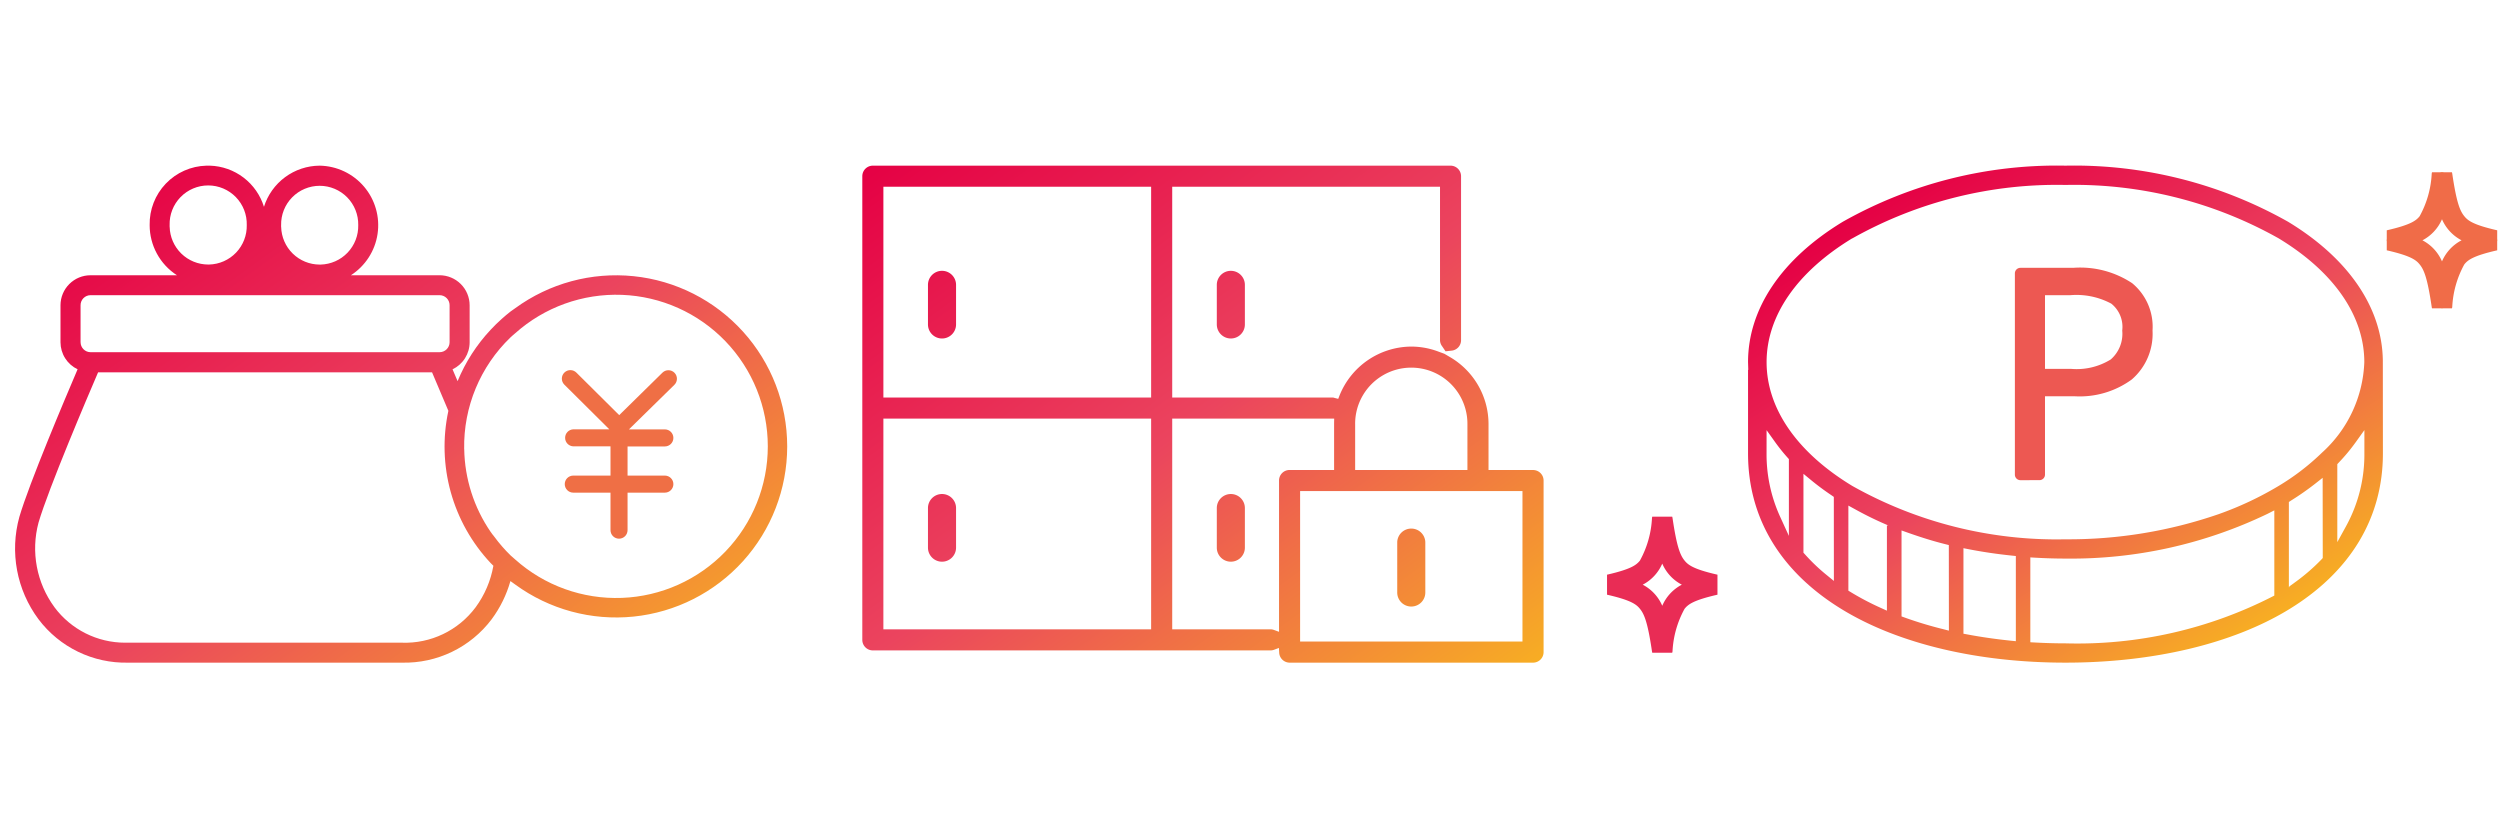
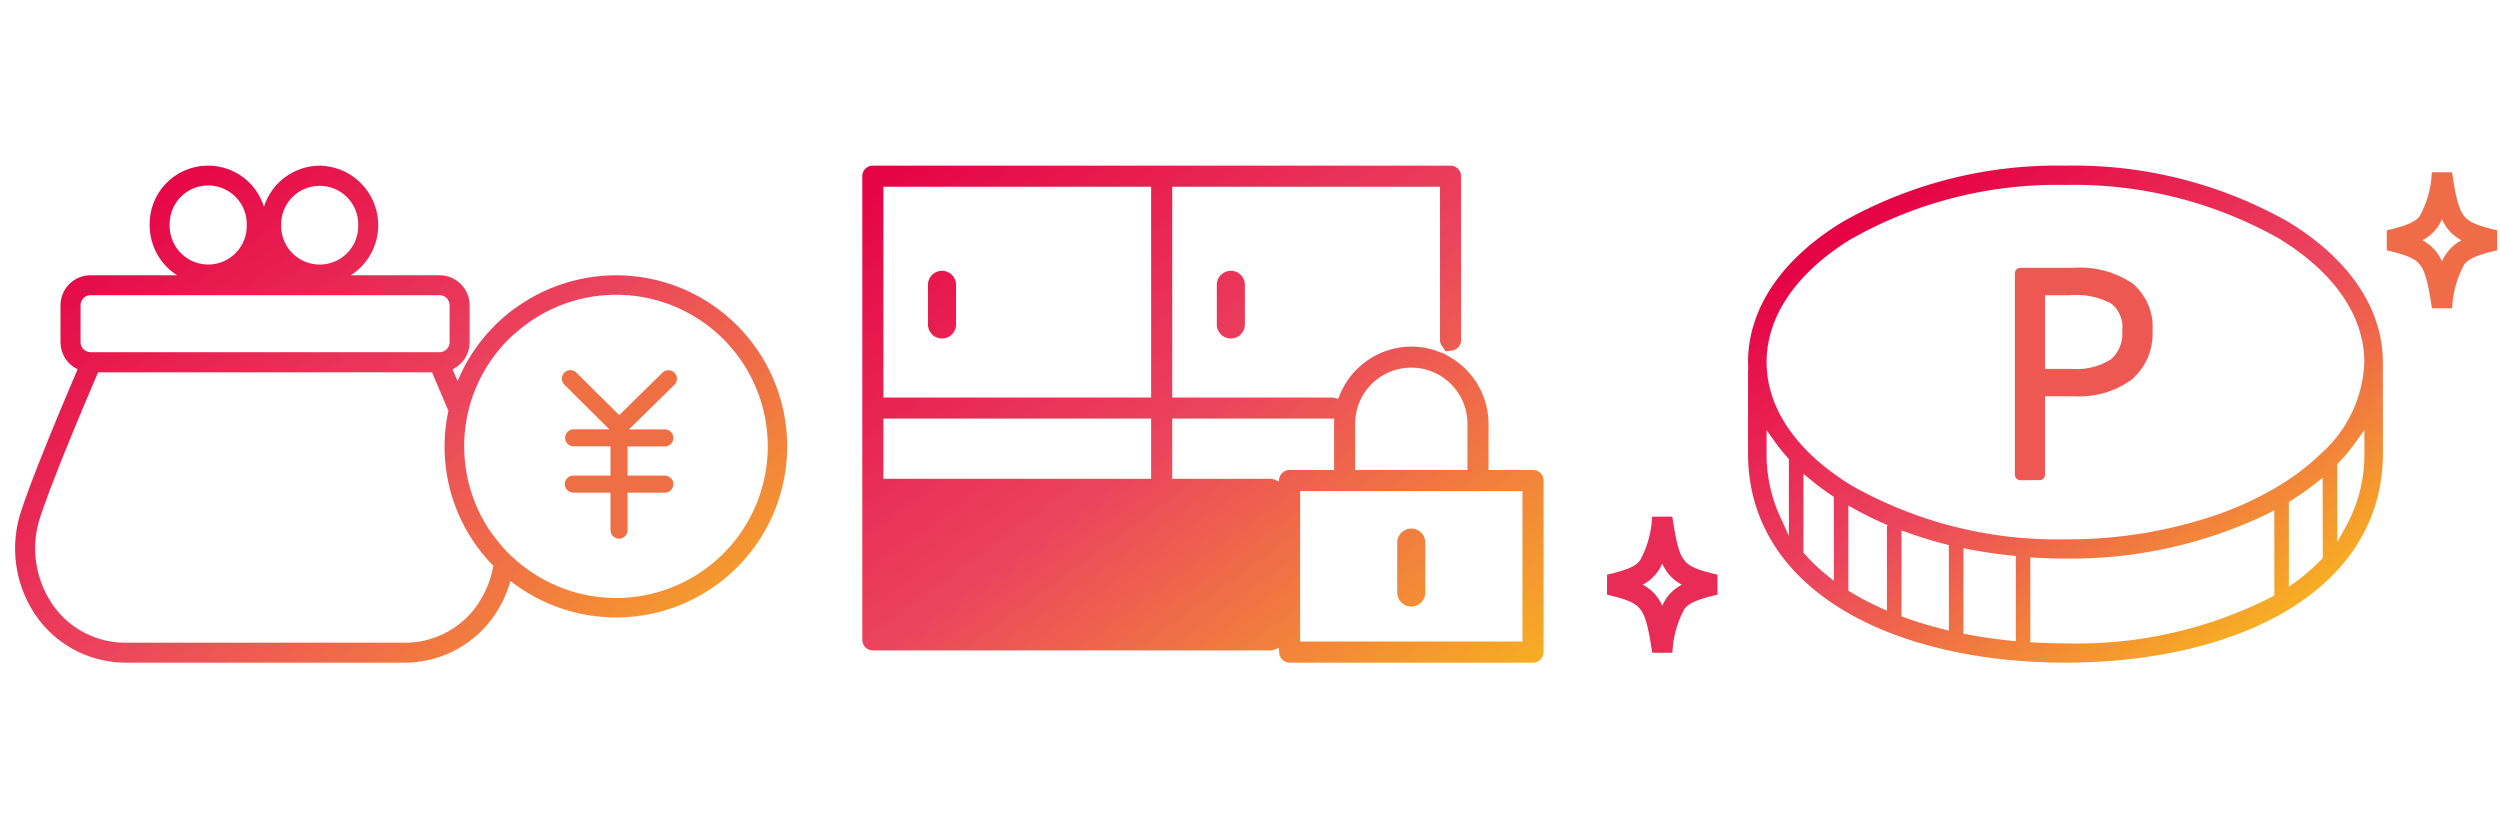
<svg xmlns="http://www.w3.org/2000/svg" xmlns:xlink="http://www.w3.org/1999/xlink" width="166" height="55" viewBox="0 0 166 55">
  <defs>
    <linearGradient id="a" x1="0.12" y1="0.926" x2="0.781" y2="0.07" gradientUnits="objectBoundingBox">
      <stop offset="0" stop-color="#f7ae23" />
      <stop offset="0.5" stop-color="#eb445e" />
      <stop offset="1" stop-color="#e50044" />
    </linearGradient>
    <linearGradient id="b" x1="-0.309" y1="3.219" x2="-4.994" y2="0.733" xlink:href="#a" />
    <linearGradient id="d" x1="1" y1="1" x2="0" y2="0" xlink:href="#a" />
    <clipPath id="e">
      <path d="M2.618,29.321A6.6,6.6,0,0,1,1.558,23.7c.666-2.274,3.262-8.365,3.956-9.979H27.688c.215.5.616,1.439,1.084,2.558a11.291,11.291,0,0,0,2.8,10.1h0c.061.065.127.125.189.188a6.587,6.587,0,0,1-1.18,2.758,5.849,5.849,0,0,1-4.9,2.35H7.517q-.1,0-.21,0a5.85,5.85,0,0,1-4.69-2.353m1.732-17.6V9.268A.664.664,0,0,1,5.01,8.6H28.188a.664.664,0,0,1,.665.663v2.458a.665.665,0,0,1-.665.665H5.01a.665.665,0,0,1-.66-.665m25.471,7.095A10.031,10.031,0,0,1,32.9,11.4c.1-.1.208-.181.311-.273a10.068,10.068,0,1,1,0,15.024c-.014-.013-.028-.025-.043-.038-.088-.081-.181-.151-.268-.235h0a10.153,10.153,0,0,1-1.084-1.248c-.078-.1-.163-.2-.236-.31h0a10.016,10.016,0,0,1-1.756-5.5M10.263,4.062c0-.039,0-.077,0-.116a2.562,2.562,0,1,1,5.122,0,2.563,2.563,0,0,1-2.5,2.619h-.059a2.562,2.562,0,0,1-2.56-2.5m7.4,0c0-.039,0-.077,0-.116a2.561,2.561,0,1,1,5.121,0,2.562,2.562,0,0,1-2.5,2.619h-.059a2.561,2.561,0,0,1-2.559-2.5M20.215,0a3.9,3.9,0,0,0-3.688,2.733A3.879,3.879,0,0,0,12.941,0h-.235A3.869,3.869,0,0,0,8.937,3.946a3.962,3.962,0,0,0,1.812,3.331H5.01A1.994,1.994,0,0,0,3.017,9.269v2.458a1.994,1.994,0,0,0,1.135,1.794c-.858,2.008-3.21,7.565-3.866,9.8a7.862,7.862,0,0,0,1.268,6.793A7.245,7.245,0,0,0,7.517,33H25.683a7.242,7.242,0,0,0,5.963-2.881,7.844,7.844,0,0,0,1.245-2.532l.006,0h0c.1.079.208.149.311.224A11.358,11.358,0,0,0,51.27,18.668v-.046A11.36,11.36,0,0,0,33.208,9.467c-.1.074-.207.138-.306.216-.2.156-.394.319-.582.488q-.388.345-.742.726a11.28,11.28,0,0,0-2.194,3.411c-.126-.3-.24-.565-.335-.785a1.993,1.993,0,0,0,1.135-1.8V9.268A2,2,0,0,0,28.19,7.276H22.3A3.953,3.953,0,0,0,20.232,0Z" transform="translate(0)" fill="url(#a)" />
    </clipPath>
    <clipPath id="g">
      <path d="M55.6,22.148l0,0a.565.565,0,0,0-.011.8h0l.014.014,2.978,2.958H56.188a.566.566,0,0,0,0,1.131h2.471v1.941H56.188a.566.566,0,0,0,0,1.133h2.471v2.49a.566.566,0,1,0,1.133,0v-2.49h2.476a.566.566,0,1,0,0-1.133H59.792V27.057h2.476a.566.566,0,1,0,0-1.133H59.884L62.9,22.967a.566.566,0,0,0-.791-.81l0,0-2.871,2.821L56.4,22.16a.565.565,0,0,0-.8-.011" transform="translate(-55.422 -21.988)" fill="#ef6f45" />
    </clipPath>
    <clipPath id="h">
      <rect width="7.333" height="9.033" stroke="#f06c48" stroke-linecap="round" stroke-linejoin="round" stroke-width="1" fill="url(#b)" />
    </clipPath>
    <clipPath id="j">
      <rect width="7.333" height="9.033" stroke="#e92c55" stroke-linecap="round" stroke-linejoin="round" stroke-width="1" fill="url(#b)" />
    </clipPath>
    <linearGradient id="l" x1="0.821" y1="0.918" x2="0.16" y2="0.101" xlink:href="#a" />
  </defs>
  <g transform="translate(203.129 -466.344)">
-     <rect width="166" height="55" transform="translate(-203.129 466.344)" fill="none" />
    <g transform="translate(-1088.129 -967.656)">
      <g transform="translate(942.257 1445)">
-         <path d="M28.37,33a.7.7,0,0,1-.689-.66l-.017-.317-.3.112a.675.675,0,0,1-.245.052H.7a.7.7,0,0,1-.7-.7V.7A.7.7,0,0,1,.7,0H39.057a.7.7,0,0,1,.7.7V11.6a.694.694,0,0,1-.631.683l-.4.043-.232-.343a.681.681,0,0,1-.134-.382V1.4H20.578V15.394H31.234a.456.456,0,0,1,.109.024l.258.066.075-.192a5.165,5.165,0,0,1,4.777-3.279,5.1,5.1,0,0,1,1.766.32l.431.158.384.226a5.153,5.153,0,0,1,2.547,4.423v3.069h2.956a.7.7,0,0,1,.7.7V32.3a.7.7,0,0,1-.7.7Zm.7-1.4H43.835V21.606H29.07Zm-8.492-.813h6.543a.7.7,0,0,1,.236.05l.314.115V20.907a.7.7,0,0,1,.7-.7h2.956l0-3.11.006-.3H20.578Zm-19.179,0H19.178V16.794H1.4ZM32.725,17.139v3.069H40.18V17.139a3.728,3.728,0,1,0-7.456,0ZM1.4,15.394H19.178V1.4H1.4ZM35.519,28.307V25a.933.933,0,0,1,1.865,0v3.311a.933.933,0,1,1-1.865,0Zm-11.98-2.942V22.735a.932.932,0,1,1,1.864,0v2.629a.932.932,0,1,1-1.864,0Zm-19.179,0V22.735a.932.932,0,1,1,1.865,0v2.629a.932.932,0,1,1-1.865,0Zm19.179-14.82V7.915a.932.932,0,1,1,1.864,0v2.629a.932.932,0,1,1-1.864,0Zm-19.179,0V7.915a.932.932,0,1,1,1.865,0v2.629a.932.932,0,1,1-1.865,0Z" fill="url(#d)" />
-         <path d="M44.535,33.5H28.37a1.2,1.2,0,0,1-1.128-.82,1.021,1.021,0,0,1-.121.007H.7a1.2,1.2,0,0,1-1.2-1.2V.7A1.2,1.2,0,0,1,.7-.5H39.057a1.2,1.2,0,0,1,1.2,1.2V11.6a1.179,1.179,0,0,1-.522.977,5.653,5.653,0,0,1,2.344,4.561v2.569h2.456a1.2,1.2,0,0,1,1.2,1.2V32.3A1.2,1.2,0,0,1,44.535,33.5ZM28.144,31.657l.036.656a.2.2,0,0,0,.19.187H44.535a.2.2,0,0,0,.2-.2V20.907a.2.2,0,0,0-.2-.2H41.079V17.139a4.653,4.653,0,0,0-2.3-3.992l-.345-.2-.388-.143a4.6,4.6,0,0,0-1.594-.289,4.663,4.663,0,0,0-4.311,2.96l-.235.606-.71-.183H20.078V.9h18.78V11.6a.243.243,0,0,0,.048.1l.063.094.1-.011a.2.2,0,0,0,.184-.185V.7a.2.2,0,0,0-.2-.2H.7A.2.2,0,0,0,.5.7V31.487a.2.2,0,0,0,.2.2H27.121a.217.217,0,0,0,.062-.017l.005,0,.484-.183-.487-.178a.354.354,0,0,0-.069-.02H20.078V16.294H31.843l-.015.808,0,3.605H28.37a.2.2,0,0,0-.2.2v10.76Zm-7.066-1.37h6.093V20.907a1.2,1.2,0,0,1,1.2-1.2h2.456l0-2.414h-9.75Zm0-15.394H31.234c.022,0,.043,0,.063,0a5.671,5.671,0,0,1,5.155-3.385,5.527,5.527,0,0,1,1.41.184q0-.048,0-.1V1.9H21.078ZM44.335,32.1H28.57V21.106H44.335Zm-14.765-1H43.335V22.106H29.57Zm-9.892.188H.9V16.294H19.678Zm-17.779-1H18.678V17.294H1.9Zm34.552-.547a1.435,1.435,0,0,1-1.433-1.434V25a1.433,1.433,0,0,1,2.865,0v3.311A1.435,1.435,0,0,1,36.451,29.741Zm0-5.178a.433.433,0,0,0-.433.433v3.311a.433.433,0,1,0,.865,0V25A.433.433,0,0,0,36.451,24.563ZM24.472,26.8a1.435,1.435,0,0,1-1.433-1.433V22.735a1.432,1.432,0,1,1,2.864,0v2.629A1.433,1.433,0,0,1,24.472,26.8Zm0-4.495a.433.433,0,0,0-.433.433v2.629a.432.432,0,1,0,.864,0V22.735A.432.432,0,0,0,24.472,22.3ZM5.292,26.8A1.434,1.434,0,0,1,3.86,25.365V22.735a1.432,1.432,0,1,1,2.865,0v2.629A1.434,1.434,0,0,1,5.292,26.8Zm0-4.495a.433.433,0,0,0-.432.433v2.629a.432.432,0,1,0,.865,0V22.735A.433.433,0,0,0,5.292,22.3Zm35.389-1.6H32.225V17.139a4.228,4.228,0,1,1,8.456,0Zm-7.456-1H39.68V17.139a3.228,3.228,0,1,0-6.456,0ZM19.678,15.894H.9V.9H19.678Zm-17.779-1H18.678V1.9H1.9Zm22.573-2.918a1.434,1.434,0,0,1-1.433-1.433V7.915a1.432,1.432,0,1,1,2.864,0v2.629A1.433,1.433,0,0,1,24.472,11.977Zm0-4.5a.434.434,0,0,0-.433.433v2.629a.432.432,0,1,0,.864,0V7.915A.433.433,0,0,0,24.472,7.482Zm-19.18,4.5A1.434,1.434,0,0,1,3.86,10.544V7.915a1.432,1.432,0,1,1,2.865,0v2.629A1.434,1.434,0,0,1,5.292,11.977Zm0-4.5a.433.433,0,0,0-.432.433v2.629a.432.432,0,1,0,.865,0V7.915A.434.434,0,0,0,5.292,7.482Z" fill="rgba(0,0,0,0)" />
+         <path d="M28.37,33a.7.7,0,0,1-.689-.66l-.017-.317-.3.112a.675.675,0,0,1-.245.052H.7a.7.7,0,0,1-.7-.7V.7A.7.7,0,0,1,.7,0H39.057a.7.7,0,0,1,.7.7V11.6a.694.694,0,0,1-.631.683l-.4.043-.232-.343a.681.681,0,0,1-.134-.382V1.4H20.578V15.394H31.234a.456.456,0,0,1,.109.024l.258.066.075-.192a5.165,5.165,0,0,1,4.777-3.279,5.1,5.1,0,0,1,1.766.32l.431.158.384.226a5.153,5.153,0,0,1,2.547,4.423v3.069h2.956a.7.7,0,0,1,.7.7V32.3a.7.7,0,0,1-.7.7Zm.7-1.4H43.835V21.606H29.07m-8.492-.813h6.543a.7.7,0,0,1,.236.05l.314.115V20.907a.7.7,0,0,1,.7-.7h2.956l0-3.11.006-.3H20.578Zm-19.179,0H19.178V16.794H1.4ZM32.725,17.139v3.069H40.18V17.139a3.728,3.728,0,1,0-7.456,0ZM1.4,15.394H19.178V1.4H1.4ZM35.519,28.307V25a.933.933,0,0,1,1.865,0v3.311a.933.933,0,1,1-1.865,0Zm-11.98-2.942V22.735a.932.932,0,1,1,1.864,0v2.629a.932.932,0,1,1-1.864,0Zm-19.179,0V22.735a.932.932,0,1,1,1.865,0v2.629a.932.932,0,1,1-1.865,0Zm19.179-14.82V7.915a.932.932,0,1,1,1.864,0v2.629a.932.932,0,1,1-1.864,0Zm-19.179,0V7.915a.932.932,0,1,1,1.865,0v2.629a.932.932,0,1,1-1.865,0Z" fill="url(#d)" />
      </g>
      <g transform="translate(886 1445)">
        <g transform="translate(0)">
          <g clip-path="url(#e)">
            <rect width="38.691" height="55.044" transform="translate(-4.082 32.632) rotate(-83.496)" fill="url(#a)" />
          </g>
        </g>
        <g transform="translate(36.3 13.575)">
          <g clip-path="url(#g)">
            <rect width="12.051" height="8.981" transform="translate(-1.323 11.052) rotate(-83.496)" fill="#ef6f45" />
          </g>
        </g>
      </g>
      <g transform="translate(991.707 1445)">
        <g transform="translate(51.774 0.44)">
          <g transform="translate(0)" clip-path="url(#h)">
-             <path d="M7.187,4.334C5.6,3.969,5.1,3.664,4.755,3.229s-.6-1.062-.9-3.066a.189.189,0,0,0-.374,0,6.667,6.667,0,0,1-.9,3.066c-.35.435-.841.741-2.432,1.1a.189.189,0,0,0,0,.368c1.591.364,2.082.669,2.432,1.1s.6,1.063.9,3.066a.189.189,0,0,0,.374,0,6.667,6.667,0,0,1,.9-3.066c.35-.435.841-.741,2.432-1.1a.189.189,0,0,0,0-.368m-3.52,3.36c-.4-2.072-.941-2.687-2.7-3.176,1.758-.489,2.3-1.1,2.7-3.176.4,2.072.941,2.687,2.7,3.176-1.758.489-2.3,1.1-2.7,3.176" transform="translate(0 -0.001)" fill="url(#b)" />
            <path d="M3.667,9.534a.693.693,0,0,1-.682-.588c-.278-1.881-.5-2.461-.8-2.826-.227-.282-.563-.566-2.154-.931a.689.689,0,0,1,0-1.343c1.591-.365,1.927-.648,2.154-.931a6.512,6.512,0,0,0,.8-2.826.689.689,0,0,1,1.363,0c.278,1.881.5,2.461.8,2.826.227.282.563.566,2.154.931a.689.689,0,0,1,0,1.343c-1.591.365-1.927.648-2.154.931a6.512,6.512,0,0,0-.8,2.826A.693.693,0,0,1,3.667,9.534Zm-1.3-5.017a2.84,2.84,0,0,1,1.3,1.4,2.84,2.84,0,0,1,1.3-1.4,2.84,2.84,0,0,1-1.3-1.4A2.84,2.84,0,0,1,2.368,4.518Z" transform="translate(0 -0.001)" fill="#f06c48" />
          </g>
        </g>
        <g transform="translate(0 23.307)">
          <g clip-path="url(#j)">
            <path d="M7.187,4.334C5.6,3.969,5.1,3.664,4.755,3.229s-.6-1.062-.9-3.066a.189.189,0,0,0-.374,0,6.667,6.667,0,0,1-.9,3.066c-.35.435-.841.741-2.432,1.1a.189.189,0,0,0,0,.368c1.591.364,2.082.669,2.432,1.1s.6,1.063.9,3.066a.189.189,0,0,0,.374,0,6.667,6.667,0,0,1,.9-3.066c.35-.435.841-.741,2.432-1.1a.189.189,0,0,0,0-.368m-3.52,3.36c-.4-2.072-.941-2.687-2.7-3.176,1.758-.489,2.3-1.1,2.7-3.176.4,2.072.941,2.687,2.7,3.176-1.758.489-2.3,1.1-2.7,3.176" transform="translate(0 -0.001)" fill="url(#b)" />
            <path d="M3.667,9.534a.693.693,0,0,1-.682-.588c-.278-1.881-.5-2.461-.8-2.826-.227-.282-.563-.566-2.154-.931a.689.689,0,0,1,0-1.343c1.591-.365,1.927-.648,2.154-.931a6.512,6.512,0,0,0,.8-2.826.689.689,0,0,1,1.363,0c.278,1.881.5,2.461.8,2.826.227.282.563.566,2.154.931a.689.689,0,0,1,0,1.343c-1.591.365-1.927.648-2.154.931a6.512,6.512,0,0,0-.8,2.826A.693.693,0,0,1,3.667,9.534Zm-1.3-5.017a2.84,2.84,0,0,1,1.3,1.4,2.84,2.84,0,0,1,1.3-1.4,2.84,2.84,0,0,1-1.3-1.4A2.84,2.84,0,0,1,2.368,4.518Z" transform="translate(0 -0.001)" fill="#e92c55" />
          </g>
        </g>
        <path d="M0,19.112c0,4.3,2.178,7.894,6.3,10.388,3.728,2.257,8.976,3.5,14.778,3.5s11.05-1.243,14.777-3.5c4.12-2.494,6.3-6.087,6.3-10.388l-.005-6.188c-.05-3.5-2.285-6.773-6.293-9.2A28.9,28.9,0,0,0,21.076,0,28.9,28.9,0,0,0,6.3,3.72C2.236,6.183,0,9.495,0,13.045l.015.513H0Zm5.7,8.463-.508-.416a12.263,12.263,0,0,1-1.426-1.365L3.679,25.7V20.462l.509.419c.423.349.882.689,1.364,1.013l.144.1Zm7.637,3.3-.387-.1a26.005,26.005,0,0,1-2.547-.769l-.211-.076V23.889H9.221v5.66l-.44-.2a18.086,18.086,0,0,1-1.964-1.034l-.155-.094V22.571l.46.252a22.807,22.807,0,0,0,2.271,1.1l.794.327V24.22l.415.147c.924.327,1.715.57,2.49.764l.24.061Zm4.445.7-.344-.034c-.965-.1-1.932-.236-2.877-.415l-.258-.048V25.4l.373.073c.894.174,1.844.316,2.824.417l.282.03Zm20.379-5.522-.092.1a12.889,12.889,0,0,1-1.658,1.445l-.5.365h.059L34.9,28.57a28.459,28.459,0,0,1-13.821,3.149c-.656,0-1.34-.019-2.035-.057l-.3-.016V26.011l.332.02c.682.039,1.355.059,2,.059a30.091,30.091,0,0,0,13.416-2.971l.453-.231v5.728h.966V22.332l.152-.1a18.151,18.151,0,0,0,1.591-1.111l.5-.395Zm2.764-6.939a9.875,9.875,0,0,1-1.211,4.816l-.587,1.067V19.82l.092-.1a12.3,12.3,0,0,0,1.14-1.371l.567-.792Zm-34-14.285A27.693,27.693,0,0,1,21.076,1.281,27.692,27.692,0,0,1,35.233,4.827c3.668,2.224,5.687,5.142,5.687,8.219a8.5,8.5,0,0,1-2.812,6.013l-.094.09a15.728,15.728,0,0,1-2.781,2.116,22.048,22.048,0,0,1-3.989,1.876,30.559,30.559,0,0,1-10.169,1.669A27.693,27.693,0,0,1,6.919,21.264c-3.668-2.225-5.687-5.143-5.687-8.219s2.02-5.995,5.687-8.219M1.231,17.562l.566.792a12.2,12.2,0,0,0,.831,1.036l.084.094v5.1l-.6-1.314a9.978,9.978,0,0,1-.883-4.162Z" transform="translate(9.363)" fill="url(#l)" />
        <path d="M.364,14.1A.368.368,0,0,1,0,13.733V.366A.368.368,0,0,1,.364,0H3.874A6.247,6.247,0,0,1,7.785,1.018,3.747,3.747,0,0,1,9.14,4.164a4,4,0,0,1-1.379,3.25A5.864,5.864,0,0,1,3.946,8.527H2v5.205a.369.369,0,0,1-.37.366ZM2,6.709H3.732a4.3,4.3,0,0,0,2.632-.624,2.255,2.255,0,0,0,.764-1.921A1.971,1.971,0,0,0,6.4,2.377a4.9,4.9,0,0,0-2.739-.559H2Z" transform="translate(27.081 6.784)" fill="#ed5852" />
      </g>
    </g>
  </g>
</svg>